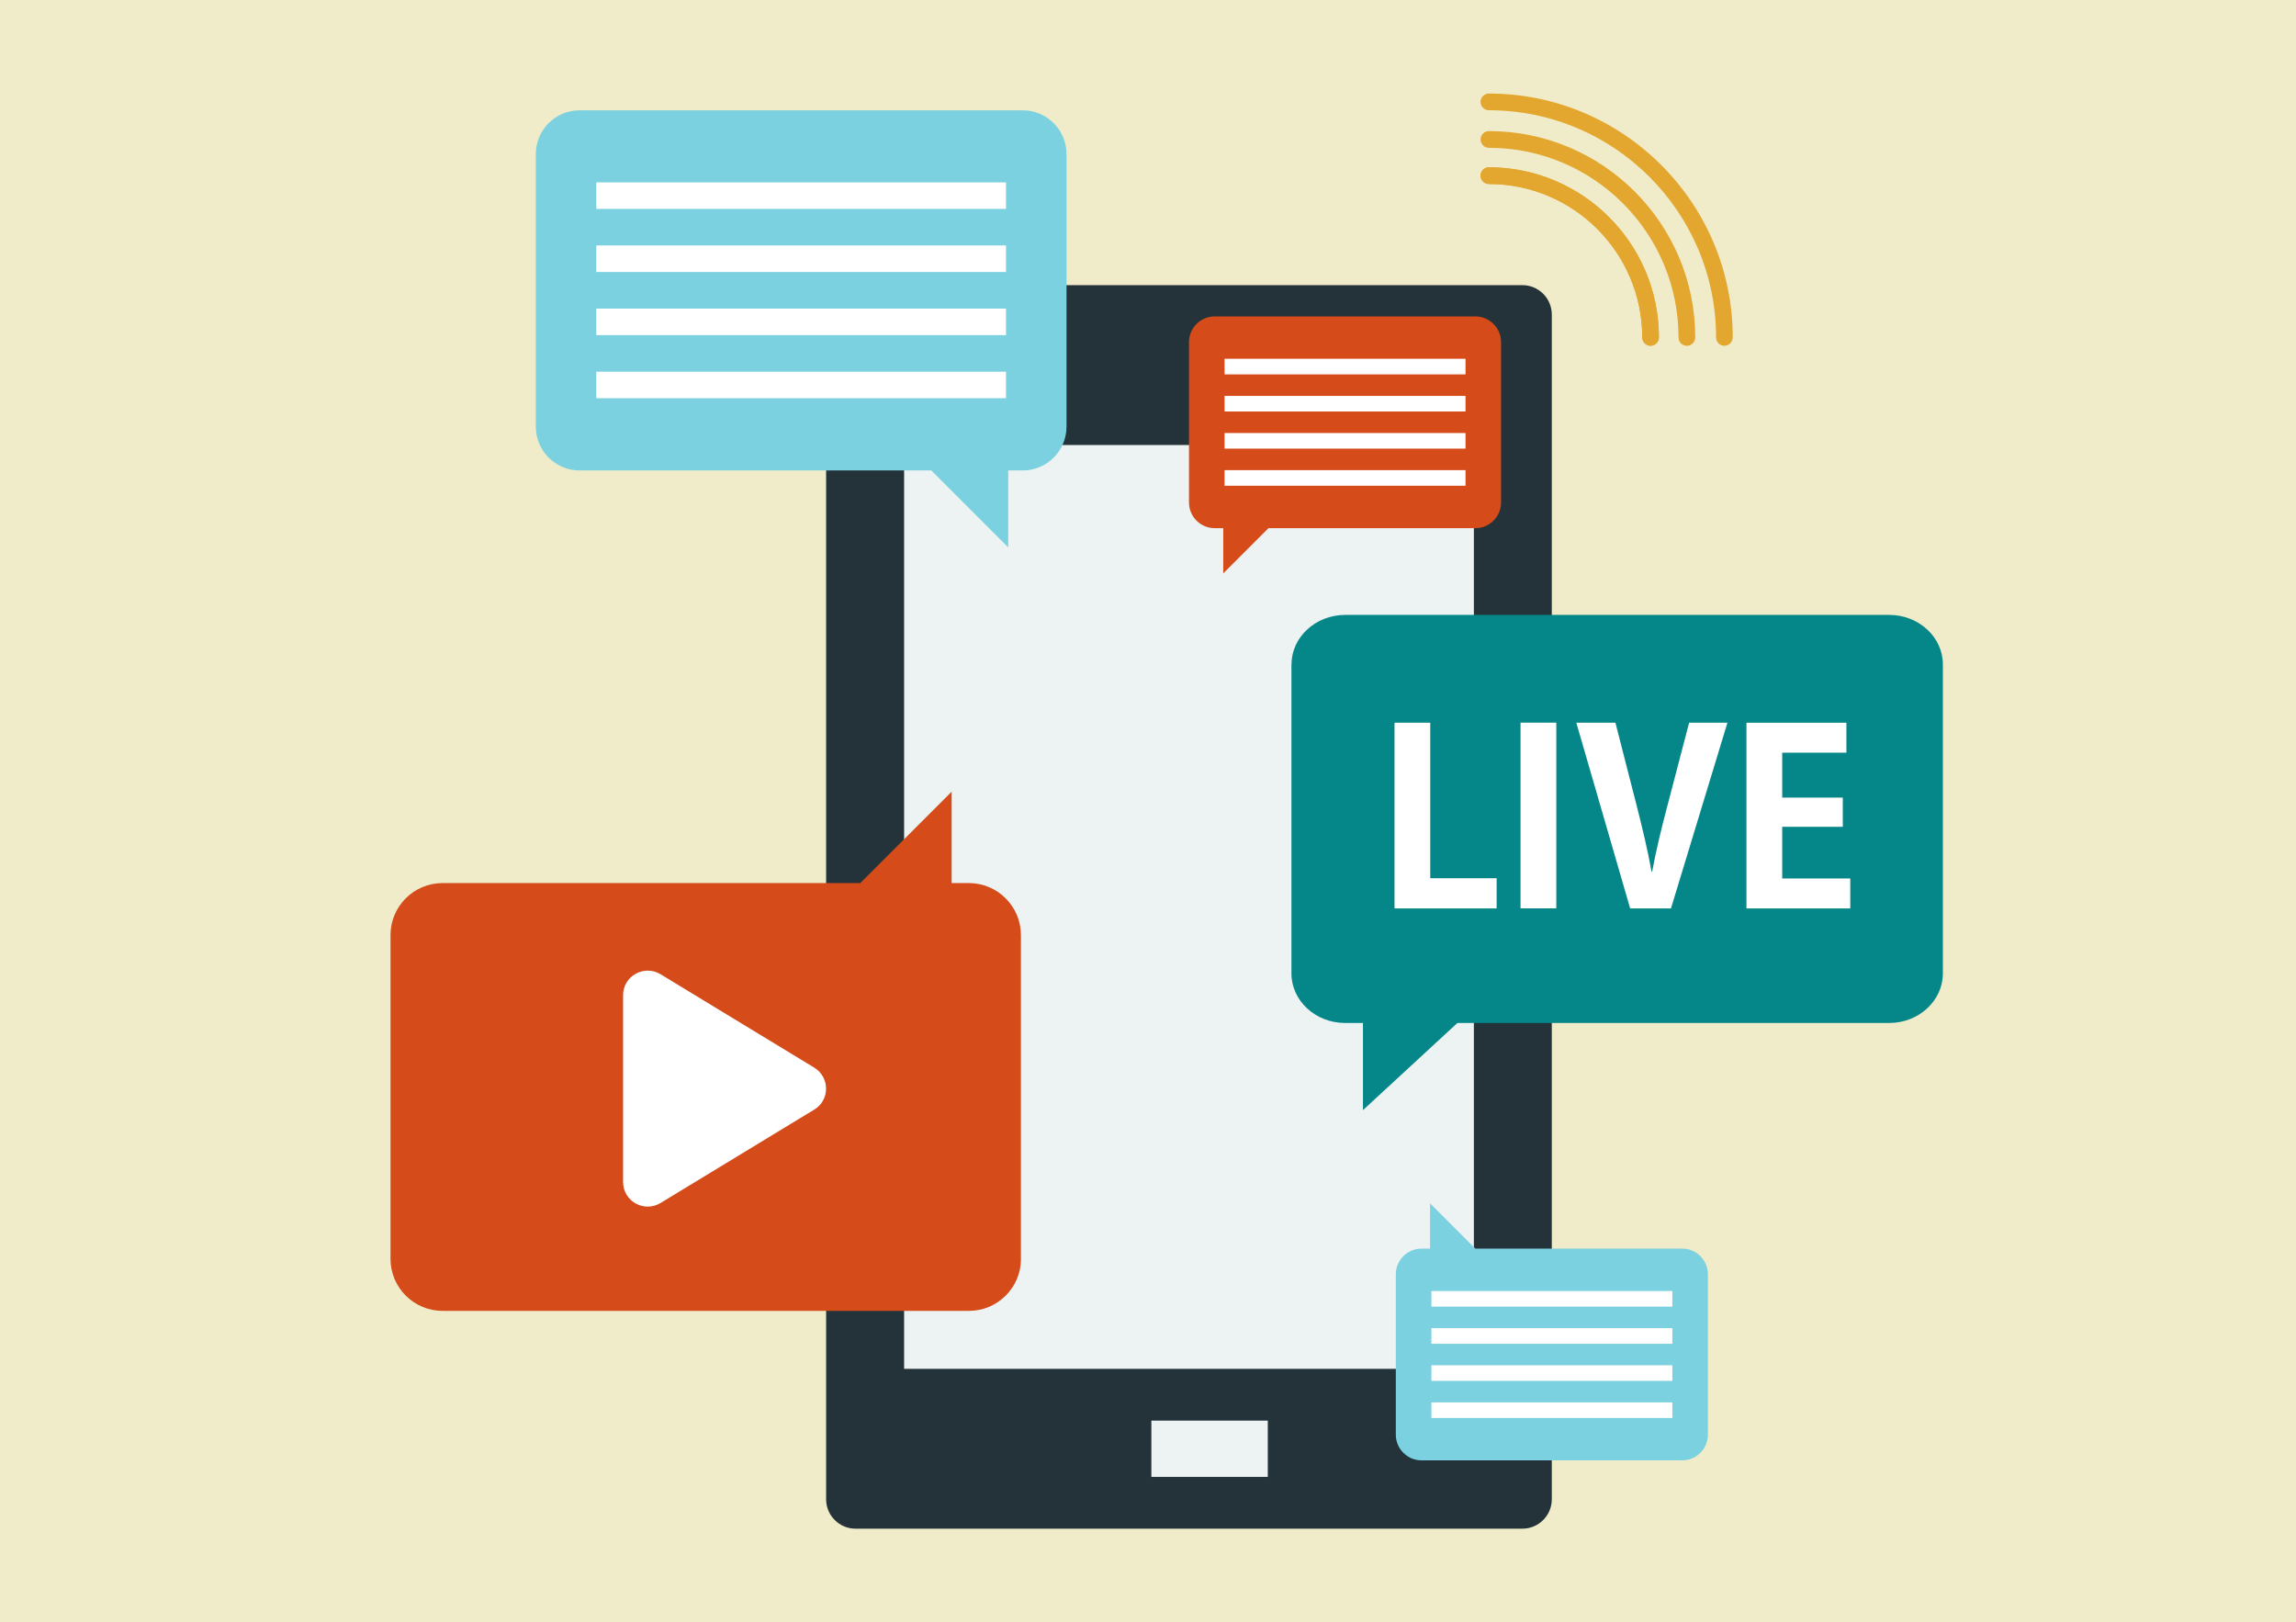
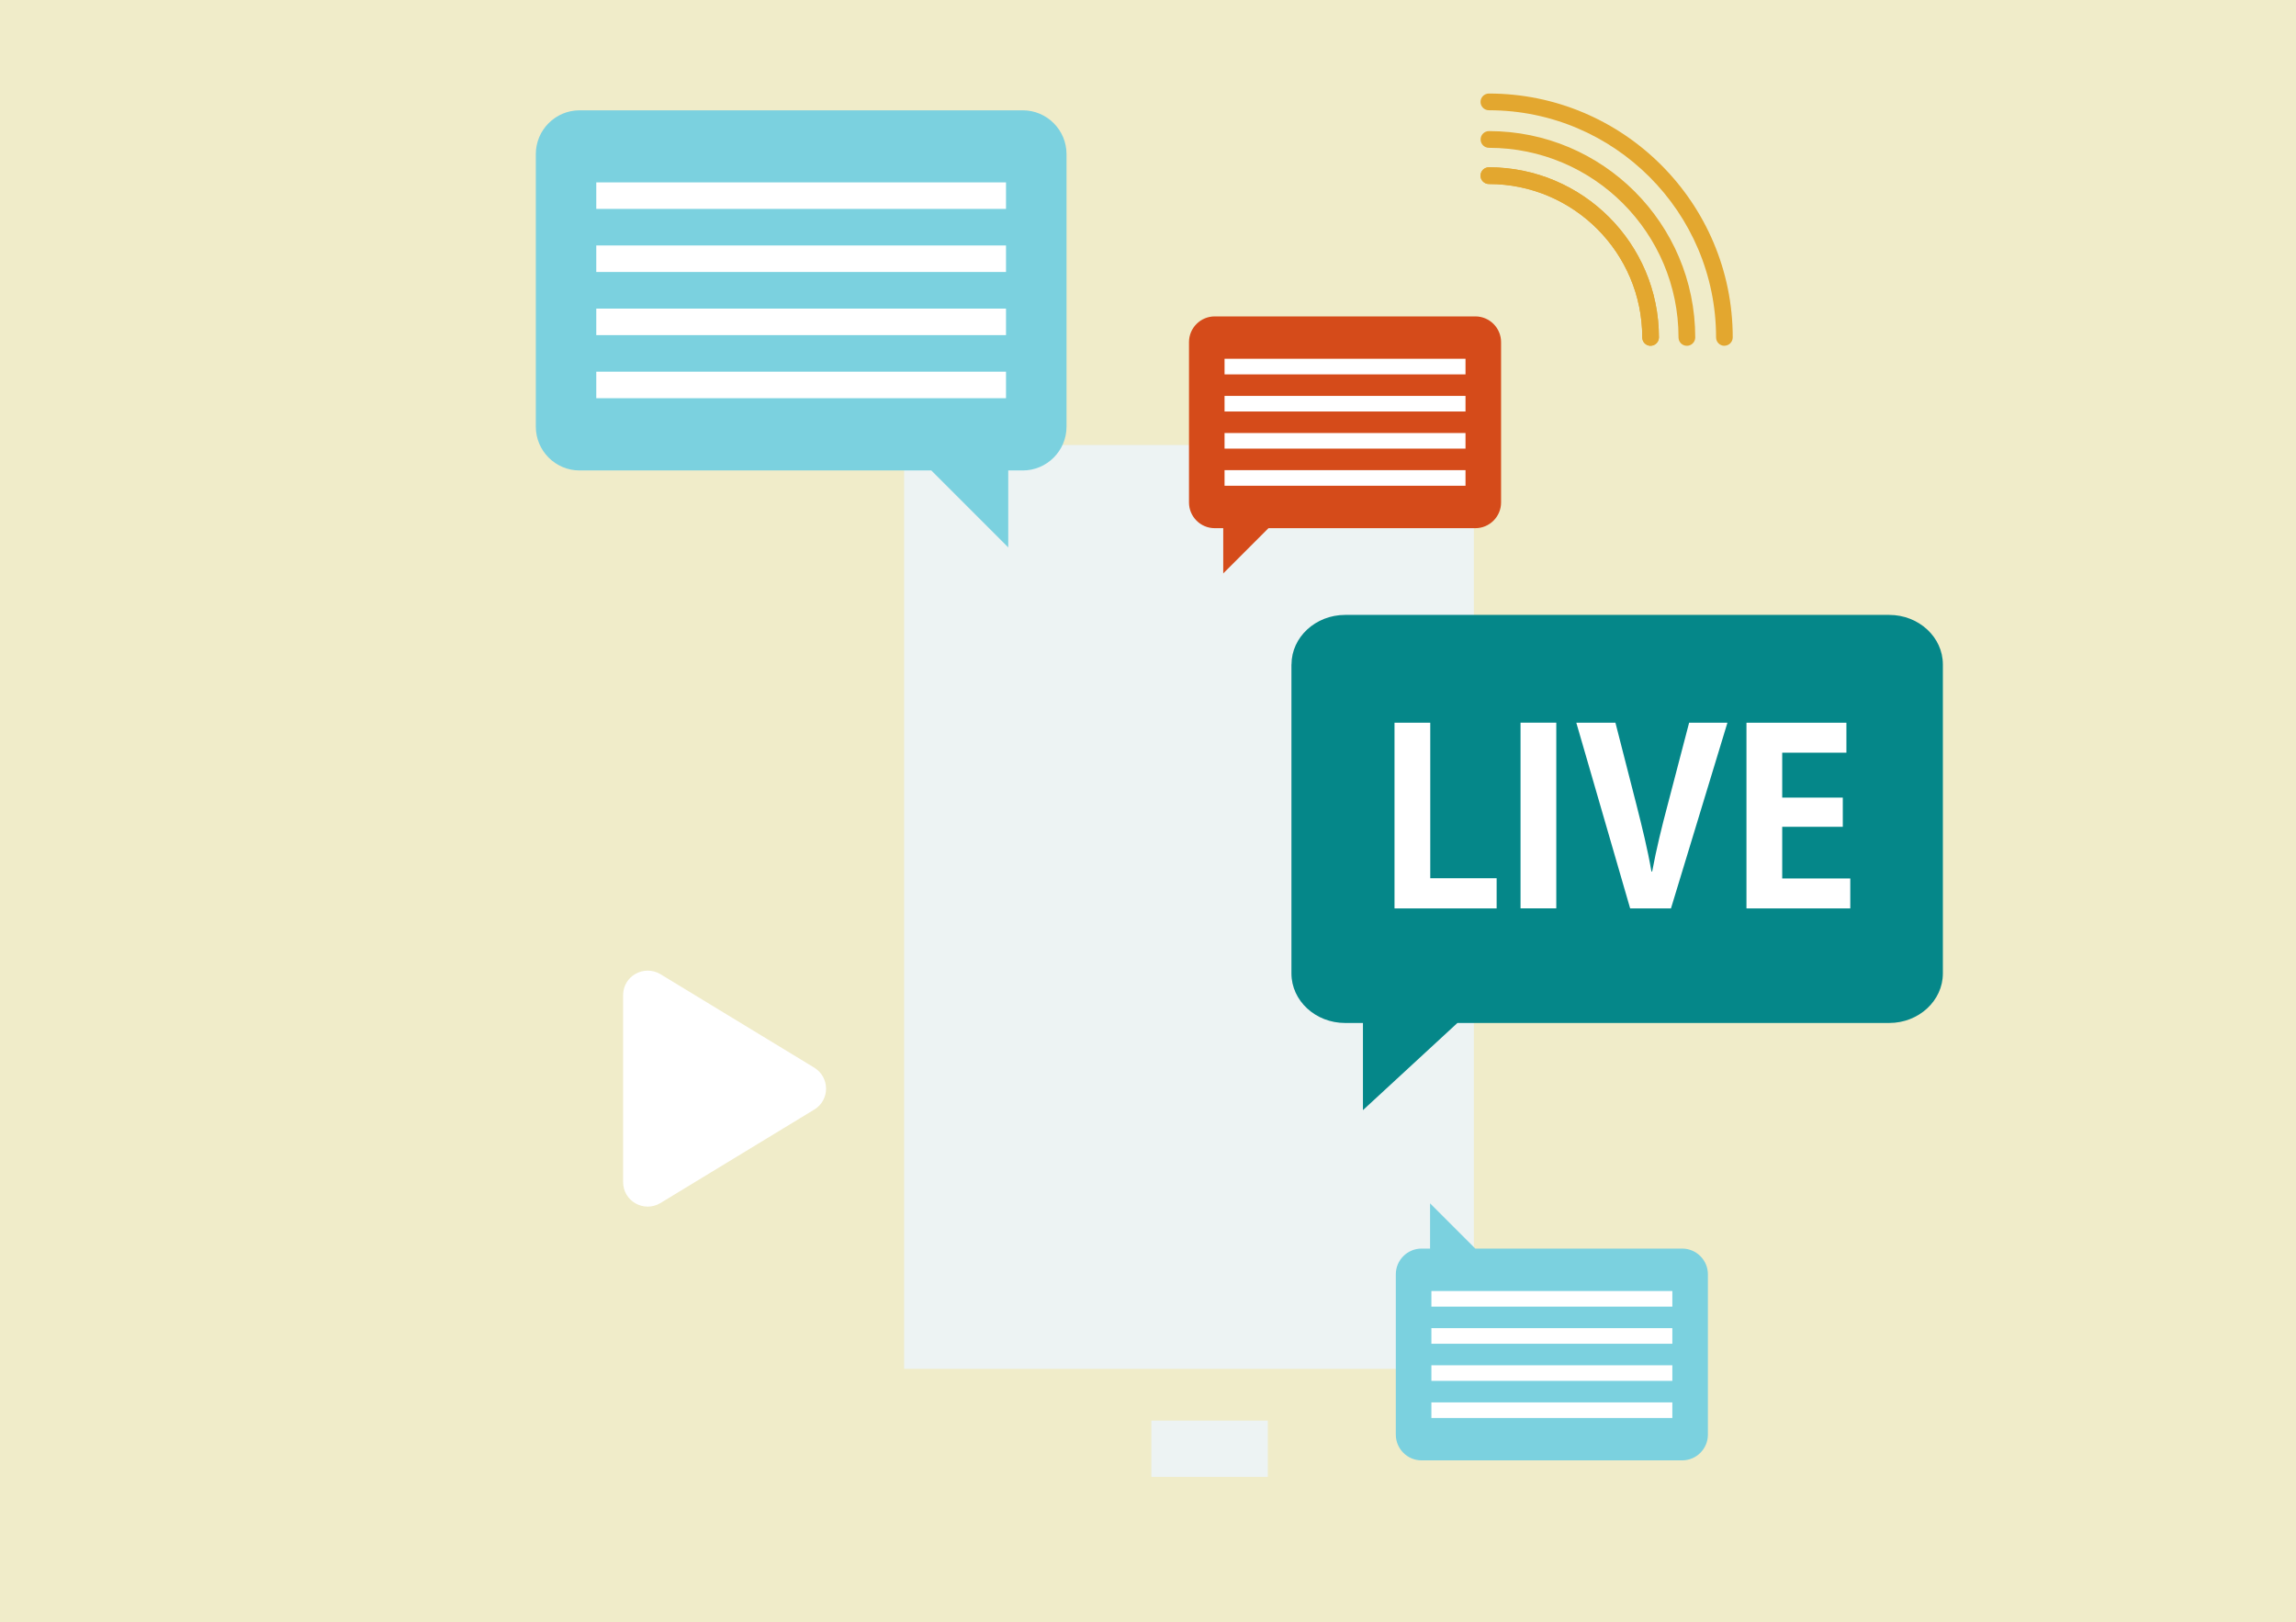
<svg xmlns="http://www.w3.org/2000/svg" viewBox="0 0 368 260">
  <defs>
    <style>.c{fill:#fff;}.d{fill:#e3a72f;}.e{fill:#243239;}.f{fill:#d54b1a;}.g{fill:#f0ecc9;}.h{fill:#058789;}.i{fill:#edf3f3;}.j{fill:#7bd1df;}</style>
  </defs>
  <g id="a">
    <rect class="g" x="-10.21" y="-10.38" width="389.52" height="278.76" />
  </g>
  <g id="b">
    <g>
      <g>
-         <path class="e" d="M137.13,45.7h106.87c2.61,0,4.72,2.12,4.72,4.72V240.28c0,2.61-2.12,4.72-4.72,4.72h-106.87c-2.61,0-4.72-2.12-4.72-4.72V50.42c0-2.61,2.12-4.72,4.72-4.72Z" />
        <rect class="i" x="144.91" y="71.32" width="91.32" height="148.06" />
        <rect class="i" x="184.54" y="227.68" width="18.66" height="9.02" />
      </g>
      <g>
        <path class="d" d="M270.37,55.42c-.74,0-1.34-.6-1.34-1.34,0-16.76-13.63-30.39-30.38-30.39-.74,0-1.34-.6-1.34-1.34s.6-1.34,1.34-1.34c18.23,0,33.06,14.83,33.06,33.07,0,.74-.6,1.34-1.34,1.34Z" />
        <path class="d" d="M264.56,55.42c-.74,0-1.34-.6-1.34-1.34,0-13.56-11.03-24.59-24.58-24.59-.74,0-1.34-.6-1.34-1.34s.6-1.34,1.34-1.34c15.03,0,27.25,12.23,27.25,27.26,0,.74-.6,1.34-1.34,1.34Z" />
        <path class="d" d="M276.39,55.42c-.74,0-1.34-.6-1.34-1.34,0-20.07-16.33-36.41-36.41-36.41-.74,0-1.34-.6-1.34-1.34s.6-1.34,1.34-1.34c21.55,0,39.08,17.53,39.08,39.08,0,.74-.6,1.34-1.34,1.34Z" />
        <path class="d" d="M264.56,55.42c-.74,0-1.34-.6-1.34-1.34,0-13.56-11.03-24.59-24.58-24.59-.74,0-1.34-.6-1.34-1.34s.6-1.34,1.34-1.34c15.03,0,27.25,12.23,27.25,27.26,0,.74-.6,1.34-1.34,1.34Z" />
      </g>
      <g>
        <path class="j" d="M170.94,24.69v43.7c0,3.86-3.15,7.01-7.01,7.01h-2.33v12.33l-12.33-12.33h-56.38c-3.86,0-7.01-3.15-7.01-7.01V24.69c0-3.86,3.15-7.01,7.01-7.01h71.04c3.86,0,7.01,3.15,7.01,7.01Z" />
        <g>
          <rect class="c" x="95.57" y="29.23" width="65.67" height="4.25" />
          <rect class="c" x="95.57" y="39.34" width="65.67" height="4.25" />
          <rect class="c" x="95.57" y="49.46" width="65.67" height="4.25" />
          <rect class="c" x="95.57" y="59.57" width="65.67" height="4.25" />
        </g>
      </g>
      <g>
        <path class="j" d="M223.72,229.93v-25.7c0-2.27,1.85-4.12,4.12-4.12h1.37v-7.25l7.25,7.25h33.16c2.27,0,4.12,1.85,4.12,4.12v25.7c0,2.27-1.85,4.12-4.12,4.12h-41.78c-2.27,0-4.12-1.85-4.12-4.12Z" />
        <g>
          <rect class="c" x="229.42" y="224.76" width="38.62" height="2.5" />
          <rect class="c" x="229.42" y="218.81" width="38.62" height="2.5" />
          <rect class="c" x="229.42" y="212.86" width="38.62" height="2.5" />
          <rect class="c" x="229.42" y="206.91" width="38.62" height="2.5" />
        </g>
      </g>
      <g>
        <path class="f" d="M190.57,54.83v25.7c0,2.27,1.85,4.12,4.12,4.12h1.37v7.25l7.25-7.25h33.16c2.27,0,4.12-1.85,4.12-4.12v-25.7c0-2.27-1.85-4.12-4.12-4.12h-41.78c-2.27,0-4.12,1.85-4.12,4.12Z" />
        <g>
          <rect class="c" x="196.27" y="57.5" width="38.62" height="2.5" />
          <rect class="c" x="196.27" y="63.45" width="38.62" height="2.5" />
          <rect class="c" x="196.27" y="69.4" width="38.62" height="2.5" />
          <rect class="c" x="196.27" y="75.35" width="38.62" height="2.5" />
        </g>
      </g>
-       <path class="f" d="M163.63,201.76v-51.9c0-4.59-3.74-8.33-8.33-8.33h-2.77v-14.65l-14.65,14.65H70.92c-4.59,0-8.33,3.74-8.33,8.33v51.9c0,4.59,3.74,8.33,8.33,8.33h84.39c4.59,0,8.33-3.74,8.33-8.33Z" />
      <path class="c" d="M130.51,177.83l-24.67,14.99c-2.63,1.56-5.97-.3-5.97-3.38v-29.94c0-3.08,3.34-4.93,5.97-3.38l24.67,14.99c2.52,1.56,2.52,5.19,0,6.72Z" />
      <path class="h" d="M206.99,106.49v49.52c0,4.38,3.86,7.94,8.6,7.94h2.86v13.97l15.14-13.97h69.21c4.74,0,8.6-3.57,8.6-7.94v-49.52c0-4.38-3.86-7.94-8.6-7.94h-87.2c-4.74,0-8.6,3.57-8.6,7.94Z" />
      <g>
        <path class="c" d="M239.88,140.75v4.84h-16.37v-29.76h5.73v24.92h10.64Z" />
        <path class="c" d="M243.71,145.58v-29.76h5.73v29.76h-5.73Z" />
        <path class="c" d="M270.72,115.83h6.15l-9.05,29.76h-6.54l-8.63-29.76h6.27l3.37,13.16c.89,3.52,1.78,7.08,2.4,10.68h.12c.66-3.56,1.55-7.2,2.48-10.68l3.44-13.16Z" />
        <path class="c" d="M296.56,140.79v4.8h-16.64v-29.76h16.02v4.8h-10.29v7.2h9.71v4.68h-9.71v8.28h10.91Z" />
      </g>
    </g>
  </g>
</svg>